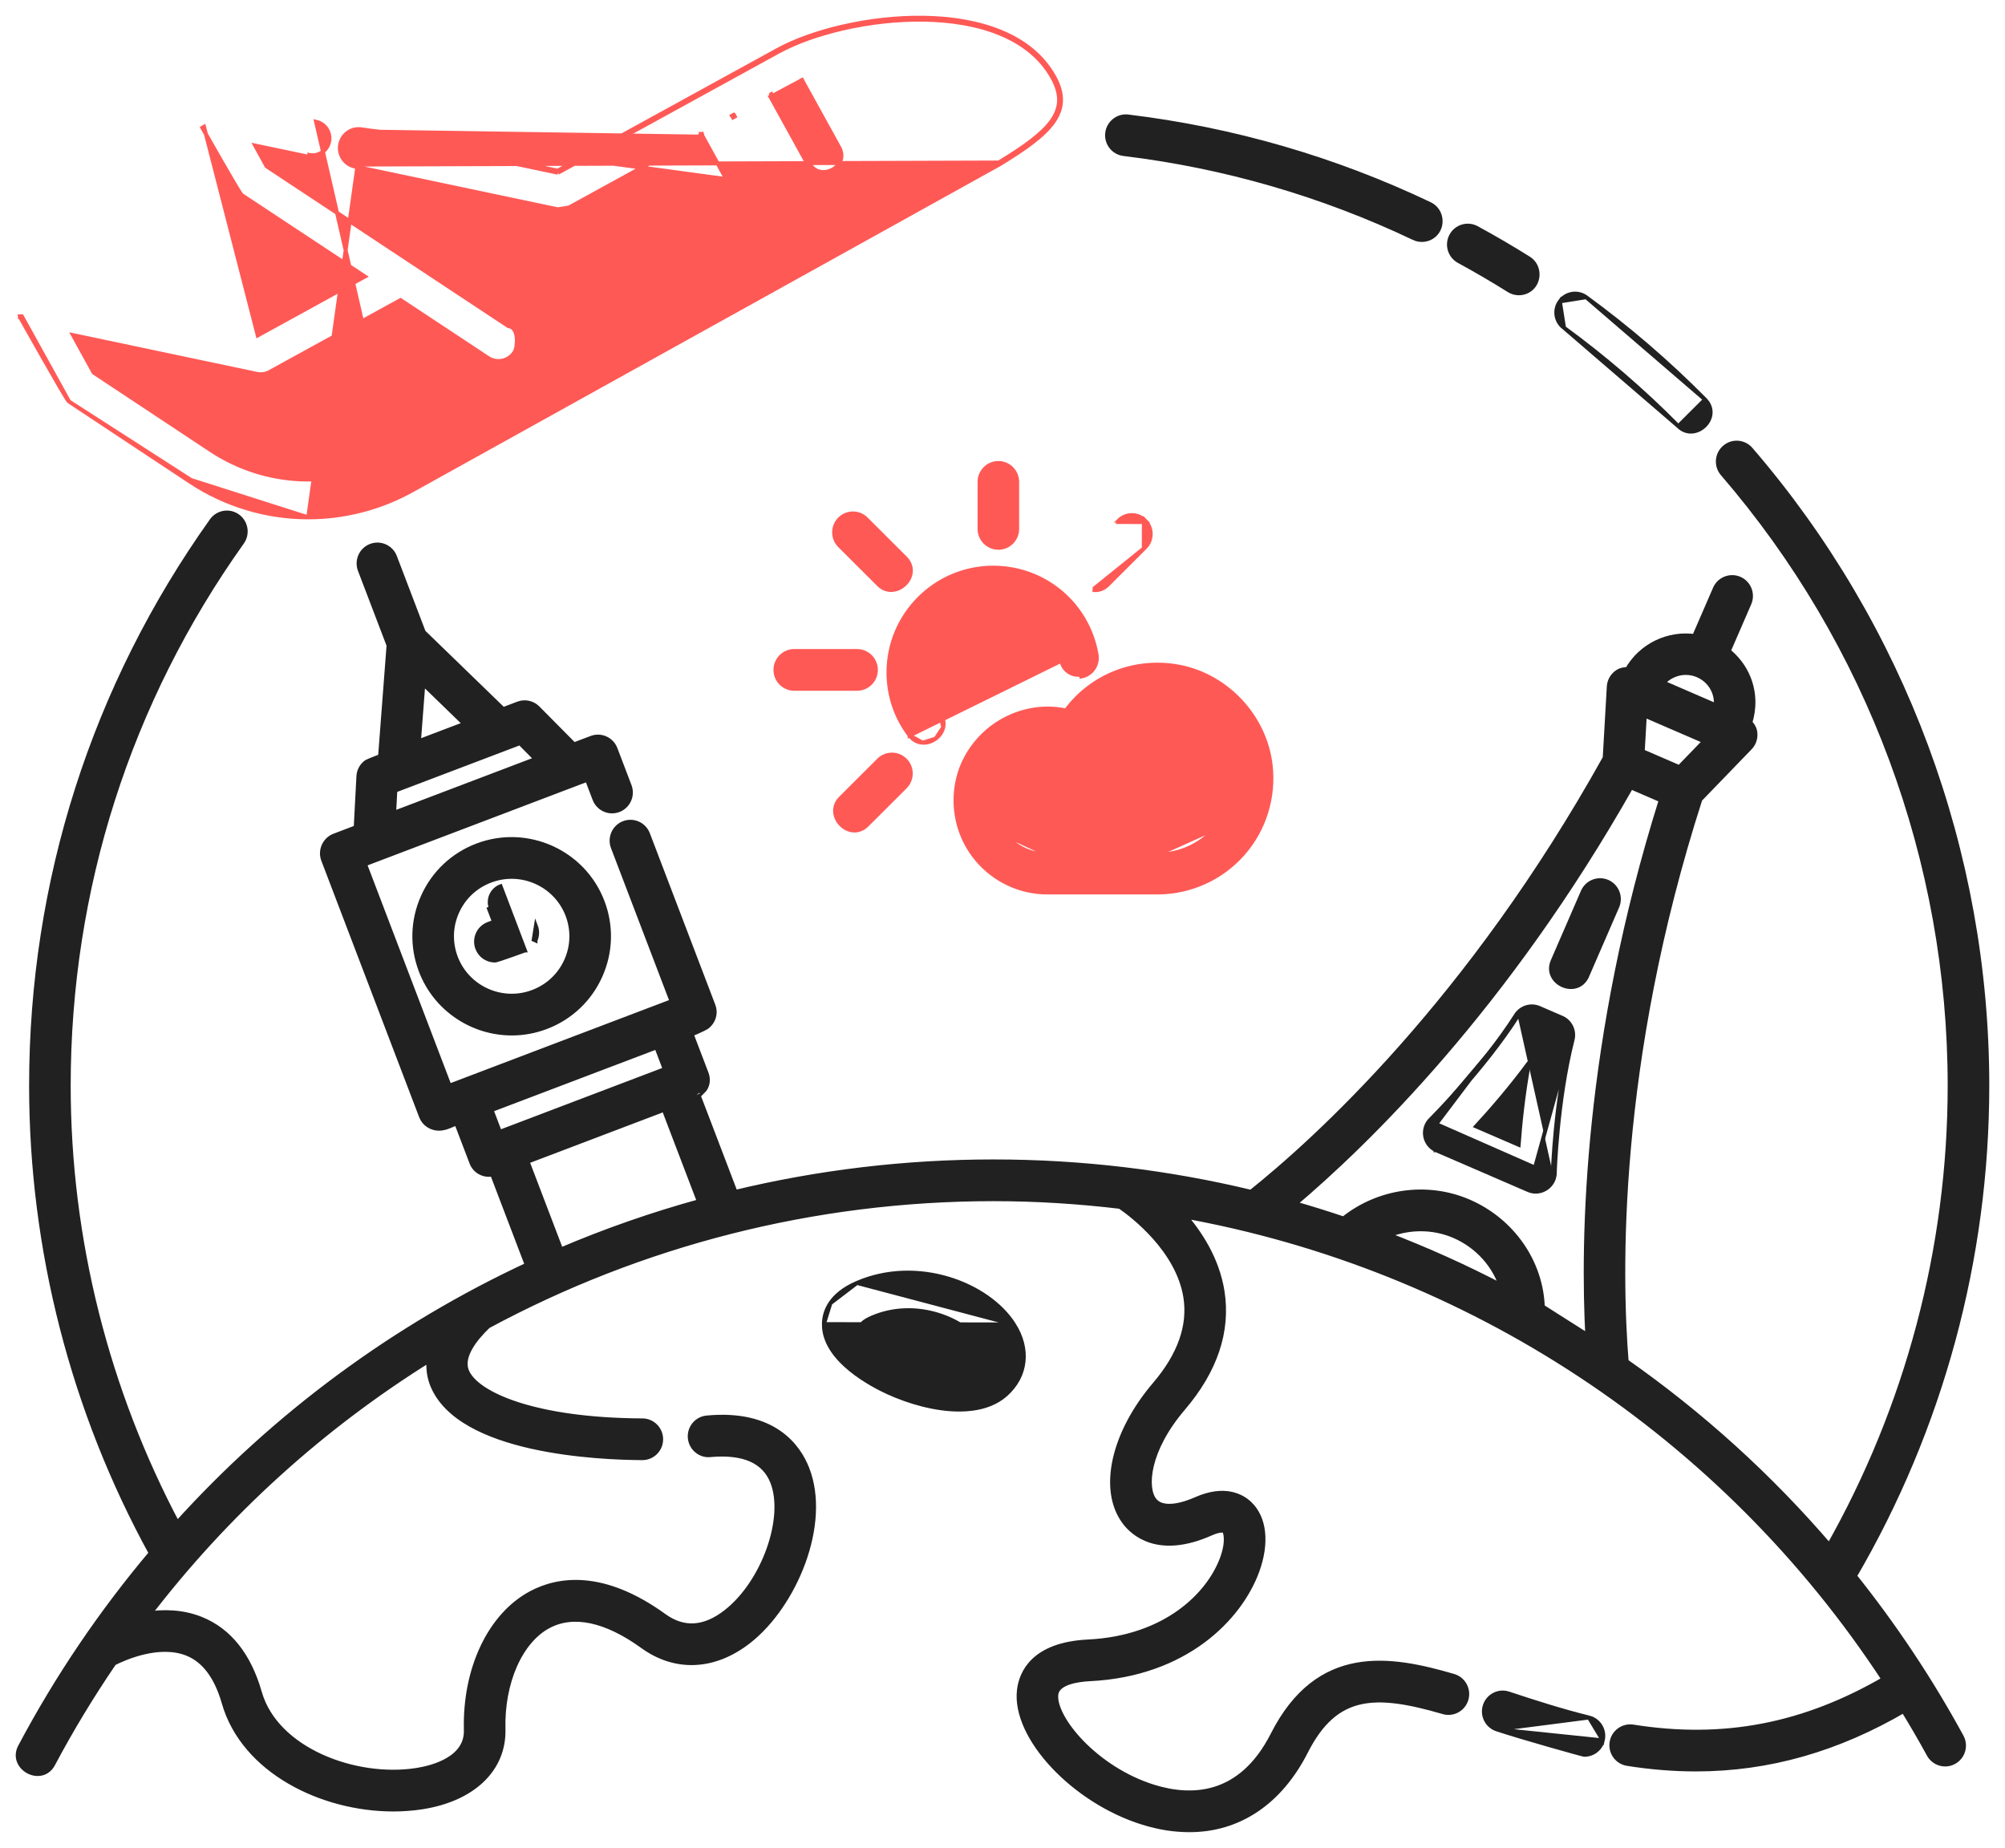
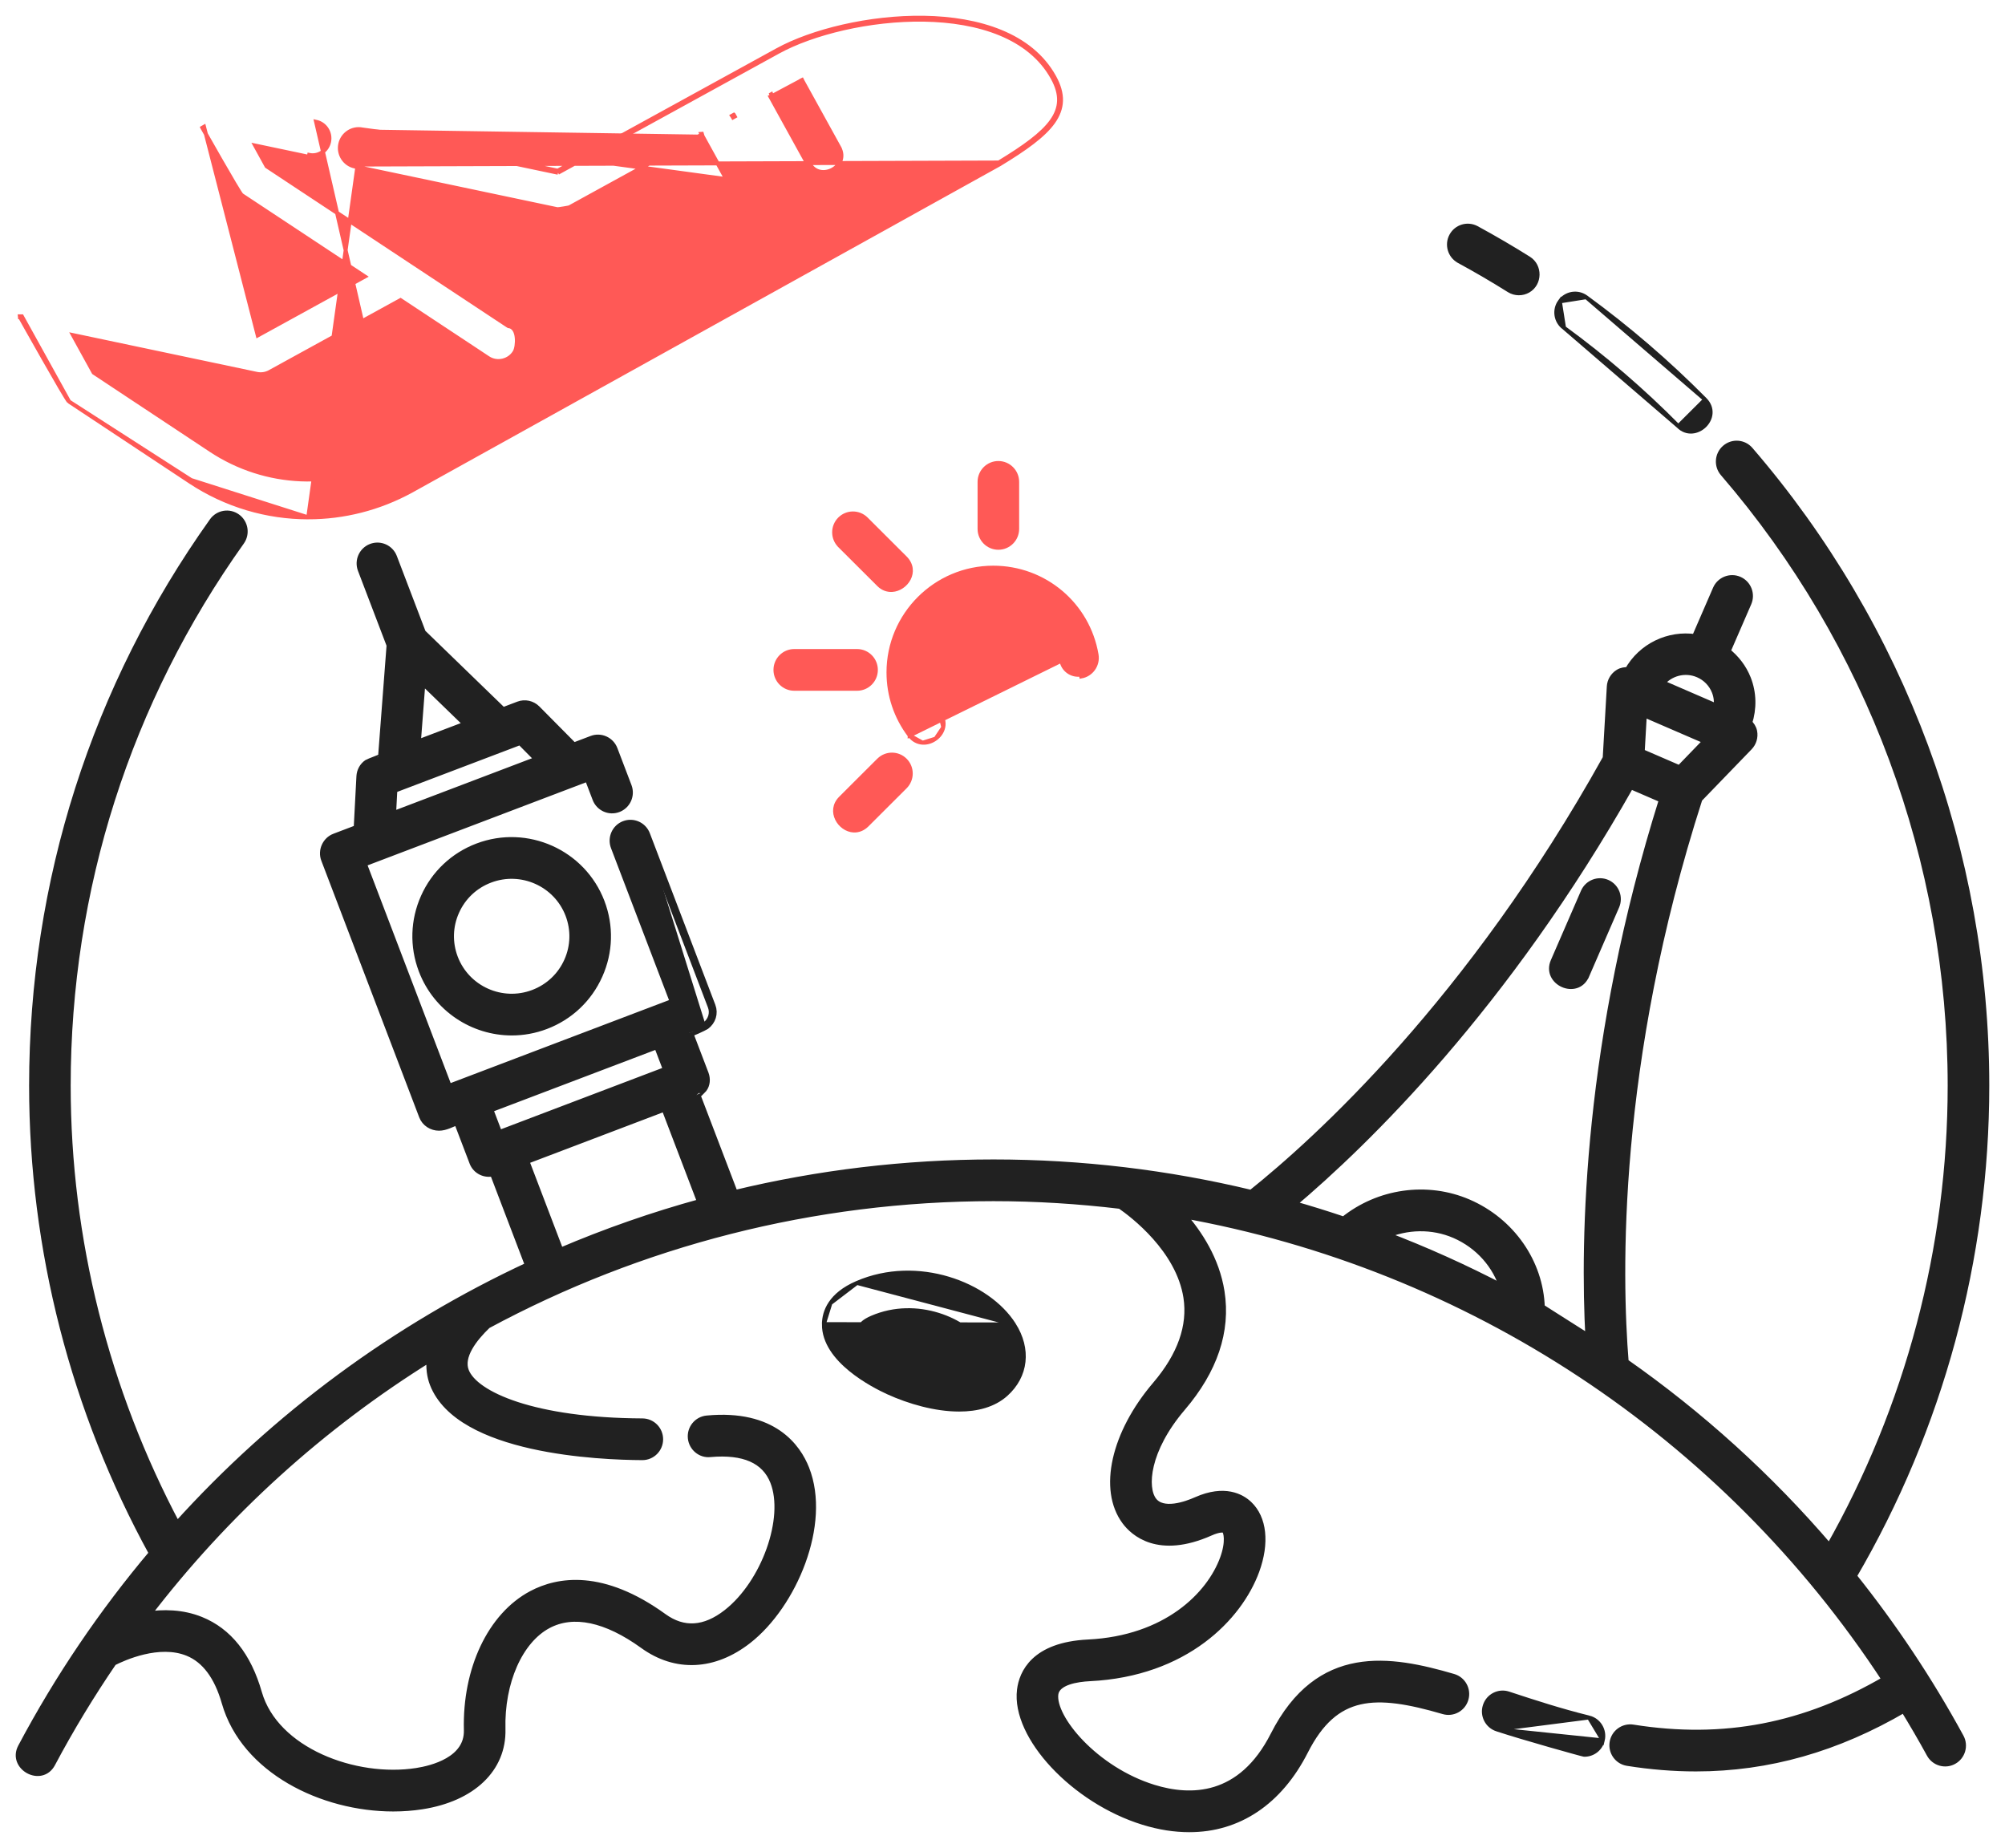
<svg xmlns="http://www.w3.org/2000/svg" width="102" height="94" viewBox="0 0 102 94" fill="none">
  <path d="M85.381 21.678L85.381 21.678C83.583 19.861 81.626 18.178 79.567 16.674L85.381 21.678ZM85.381 21.678C85.59 21.889 85.839 21.97 86.08 21.953C86.318 21.936 86.543 21.825 86.713 21.662C86.882 21.498 87.002 21.279 87.022 21.04C87.042 20.797 86.96 20.544 86.741 20.323L86.741 20.323M85.381 21.678L86.741 20.323M86.741 20.323C84.87 18.434 82.836 16.683 80.693 15.119L80.693 15.119M86.741 20.323L80.693 15.119M80.693 15.119C80.264 14.806 79.666 14.902 79.356 15.332M80.693 15.119L79.356 15.332M79.356 15.332C79.044 15.761 79.139 16.362 79.567 16.674L79.356 15.332Z" fill="#212121" stroke="#212121" stroke-width="0.2" />
  <path d="M74.215 13.284L74.215 13.285C75.074 13.752 75.932 14.253 76.764 14.775L76.764 14.775C77.061 14.961 77.447 14.968 77.751 14.791C78.367 14.433 78.38 13.522 77.778 13.144L77.778 13.144C76.913 12.601 76.02 12.08 75.127 11.594L75.127 11.594L75.127 11.594C74.659 11.341 74.079 11.516 73.829 11.981C73.576 12.448 73.75 13.031 74.215 13.284Z" fill="#212121" stroke="#212121" stroke-width="0.2" />
-   <path d="M56.326 6.766C56.263 7.292 56.637 7.771 57.163 7.835L57.163 7.835C62.296 8.456 67.263 9.897 71.926 12.116L71.926 12.117C72.271 12.28 72.69 12.221 72.975 11.964C73.479 11.512 73.357 10.67 72.747 10.38C67.897 8.07 62.73 6.572 57.392 5.926C56.873 5.859 56.389 6.239 56.326 6.766ZM56.326 6.766C56.326 6.766 56.326 6.766 56.326 6.766L56.426 6.777L56.326 6.766C56.326 6.766 56.326 6.766 56.326 6.766Z" fill="#212121" stroke="#212121" stroke-width="0.2" />
  <path d="M3.515 20.429L3.515 20.429C3.502 20.421 3.493 20.411 3.489 20.406C3.484 20.401 3.479 20.394 3.474 20.388C3.464 20.375 3.453 20.359 3.441 20.341C3.416 20.305 3.384 20.255 3.347 20.193C3.271 20.071 3.169 19.901 3.051 19.699C2.815 19.296 2.511 18.766 2.211 18.238C1.911 17.711 1.614 17.186 1.393 16.793C1.282 16.596 1.19 16.433 1.126 16.318L1.051 16.185L1.032 16.15L1.027 16.141L1.025 16.139L1.025 16.138L1.025 16.138L1.024 16.138C1.024 16.137 1.015 16.114 1.012 16.09H1.112L3.515 20.429ZM3.515 20.429L9.663 24.5L9.718 24.416M3.515 20.429L9.718 24.416M9.718 24.416L9.663 24.5C11.486 25.708 13.579 26.317 15.68 26.317L9.718 24.416ZM18.423 6.686C17.96 6.587 17.505 6.887 17.407 7.352C17.31 7.817 17.607 8.274 18.07 8.372L50.813 8.266C53.404 6.691 54.475 5.645 53.55 3.966C51.227 -0.25 43.077 0.721 39.59 2.635L28.388 8.787M18.423 6.686L28.388 8.787M18.423 6.686L18.443 6.588L18.443 6.588M18.423 6.686L18.444 6.588M28.388 8.787L28.408 8.689L28.372 8.682M28.388 8.787L28.34 8.7L28.372 8.682M28.372 8.682L18.444 6.588M28.372 8.682L39.542 2.548C41.303 1.581 44.23 0.857 47.008 0.902C49.782 0.947 52.449 1.761 53.637 3.918C53.874 4.348 53.988 4.746 53.977 5.128C53.965 5.51 53.828 5.866 53.581 6.213C53.092 6.9 52.158 7.565 50.864 8.351L50.861 8.353L50.861 8.353L20.936 24.964L20.936 24.964C19.289 25.868 17.482 26.317 15.68 26.317L18.444 6.588M18.444 6.588L18.443 6.588M18.443 6.588C17.926 6.478 17.418 6.813 17.309 7.331L17.309 7.331C17.201 7.85 17.532 8.36 18.049 8.47L18.049 8.47L28.325 10.636L28.325 10.636C28.348 10.641 28.376 10.64 28.394 10.639C28.416 10.637 28.443 10.634 28.472 10.631C28.531 10.623 28.602 10.613 28.671 10.601C28.741 10.59 28.809 10.578 28.861 10.568C28.887 10.563 28.91 10.559 28.926 10.555C28.935 10.554 28.942 10.552 28.949 10.55C28.952 10.55 28.955 10.549 28.959 10.547L28.959 10.547C28.961 10.547 28.971 10.544 28.981 10.538L28.981 10.538L35.699 6.849M18.443 6.588L39.191 9.417L39.278 9.368C39.428 9.638 39.438 9.904 39.354 10.132C39.27 10.357 39.097 10.537 38.891 10.65C38.684 10.763 38.438 10.81 38.204 10.761C37.967 10.712 37.749 10.564 37.603 10.3L37.602 10.298L37.585 10.267L37.519 10.148L37.3 9.751L36.639 8.552L35.977 7.353L35.76 6.958L35.699 6.849M35.699 6.849L35.787 6.801L35.677 6.809L35.677 6.809L35.677 6.809L35.678 6.811L35.683 6.819L35.699 6.848L35.699 6.849ZM37.265 5.926L37.353 5.878L37.38 5.926L37.292 5.975L37.265 5.926ZM37.265 5.926L37.352 5.877L37.353 5.878C37.344 5.861 37.332 5.849 37.326 5.842L37.236 5.891C37.24 5.897 37.245 5.902 37.25 5.908C37.255 5.913 37.261 5.919 37.265 5.926ZM39.158 4.836C39.16 4.845 39.164 4.866 39.176 4.887M39.158 4.836L39.176 4.887M39.158 4.836L39.247 4.787C39.251 4.795 39.253 4.803 39.255 4.811L39.158 4.836ZM39.176 4.887L39.264 4.839L39.176 4.887ZM41.189 8.33L41.102 8.379L41.102 8.378L40.138 6.631L39.476 5.432L39.259 5.037L39.198 4.928L40.89 4.025C40.859 4.04 40.829 4.054 40.799 4.069L42.69 7.495M41.189 8.33C41.707 9.268 43.237 8.486 42.69 7.495M41.189 8.33L39.286 4.88L41.189 8.33ZM42.69 7.495L42.777 7.447L42.777 7.447L42.69 7.495ZM20.013 23.279C17.072 24.892 13.512 24.745 10.717 22.895L4.766 18.954L3.714 17.045L13.065 19.017L13.065 19.017C13.288 19.063 13.521 19.029 13.721 18.92L13.721 18.919L20.376 15.264L20.376 15.264L20.519 15.358L21.03 15.696L22.58 16.721L24.13 17.745L24.64 18.083L24.784 18.178L24.821 18.203L24.826 18.206L24.826 18.206L24.831 18.209L24.834 18.211L24.834 18.211L24.834 18.211L24.834 18.211C25.279 18.505 25.902 18.367 26.179 17.909L26.179 17.909C26.225 17.833 26.257 17.715 26.276 17.59C26.295 17.463 26.301 17.316 26.287 17.175C26.274 17.036 26.24 16.895 26.171 16.785C26.105 16.679 26.004 16.6 25.865 16.59L13.563 8.458L12.982 7.403L15.705 7.976C15.705 7.976 15.705 7.976 15.705 7.977L15.705 7.977L15.726 7.879C16.189 7.978 16.644 7.679 16.742 7.213C16.839 6.747 16.542 6.291 16.079 6.193L20.013 23.279ZM10.38 6.448L10.293 6.497L10.293 6.497L10.293 6.497L10.294 6.499L10.298 6.506L10.314 6.534L10.374 6.64C10.425 6.731 10.499 6.861 10.587 7.018C10.765 7.331 11.003 7.749 11.244 8.17C11.486 8.591 11.731 9.014 11.923 9.337C12.019 9.499 12.103 9.636 12.166 9.735C12.197 9.785 12.224 9.826 12.245 9.857C12.256 9.872 12.266 9.885 12.275 9.897C12.281 9.904 12.295 9.921 12.313 9.933L12.313 9.933L18.565 14.066L13.112 17.062L10.38 6.448Z" fill="#FF5956" stroke="#FF5956" stroke-width="0.2" />
  <mask id="path-5-outside-1_15_446" maskUnits="userSpaceOnUse" x="0" y="21.616" width="102" height="72" fill="black">
    <rect fill="white" y="21.616" width="102" height="72" />
    <path d="M94.25 80.175C98.663 72.626 101 64.015 101 55.224C101 43.365 96.737 31.891 88.998 22.914C88.686 22.553 88.145 22.516 87.788 22.827C87.43 23.138 87.391 23.682 87.7 24.041C95.171 32.706 99.284 43.779 99.284 55.224C99.284 63.497 97.127 71.598 93.071 78.75C89.993 75.151 86.489 71.983 82.656 69.3C82.298 64.908 82.071 54.097 86.412 40.618L88.964 37.978C89.161 37.775 89.245 37.488 89.191 37.21C89.156 37.037 89.058 36.896 88.936 36.776C89.171 36.043 89.163 35.26 88.877 34.533C88.656 33.973 88.289 33.504 87.829 33.141L88.906 30.66C89.095 30.224 88.897 29.716 88.462 29.526C88.029 29.339 87.523 29.535 87.333 29.972L86.254 32.459C84.894 32.256 83.525 32.908 82.839 34.136C82.668 34.128 82.497 34.152 82.349 34.246C82.111 34.393 81.959 34.649 81.943 34.929L81.734 38.575C74.832 50.978 67.014 58.053 63.661 60.732C59.419 59.711 55.02 59.178 50.542 59.178C46.035 59.178 41.614 59.715 37.354 60.743C37.354 60.743 35.433 55.709 35.43 55.703C35.437 55.719 35.743 55.41 35.768 55.378C35.93 55.168 35.947 54.882 35.855 54.634C35.855 54.634 35.059 52.548 35.057 52.541C35.072 52.58 35.836 52.223 35.906 52.17C36.214 51.938 36.343 51.548 36.203 51.181L32.872 42.454C32.702 42.009 32.206 41.789 31.764 41.958C31.322 42.128 31.101 42.627 31.27 43.071L34.292 50.989L22.811 55.351L18.443 43.903L29.924 39.539L30.337 40.621C30.506 41.066 31.004 41.286 31.444 41.117C31.887 40.947 32.108 40.449 31.938 40.005L31.22 38.122C31.051 37.679 30.554 37.456 30.116 37.624L29.181 37.979L27.297 36.077C27.059 35.837 26.701 35.759 26.386 35.879L25.58 36.185L21.47 32.203L20.001 28.353C19.832 27.908 19.334 27.687 18.893 27.857C18.451 28.027 18.23 28.525 18.399 28.969L19.867 32.816C19.867 32.816 19.431 38.521 19.431 38.522C19.429 38.551 18.774 38.781 18.697 38.833C18.48 38.98 18.346 39.228 18.332 39.49L18.192 42.157C18.192 42.157 17.032 42.598 17.031 42.598C16.594 42.764 16.365 43.273 16.534 43.712C16.534 43.712 21.512 56.759 21.515 56.768C21.645 57.106 21.978 57.316 22.334 57.316C22.655 57.317 22.98 57.129 23.275 57.017C23.275 57.017 24.076 59.116 24.077 59.118C24.237 59.536 24.684 59.746 25.104 59.63L26.919 64.387C20.148 67.533 14.046 72.021 8.998 77.619C5.347 70.756 3.396 63.049 3.396 55.224C3.396 45.228 6.454 35.653 12.24 27.534C12.515 27.147 12.426 26.609 12.041 26.332C11.656 26.055 11.12 26.145 10.845 26.531C4.85 34.945 1.681 44.867 1.681 55.224C1.681 63.551 3.799 71.758 7.783 79.012C5.246 82.02 2.999 85.32 1.106 88.886C0.591 89.854 2.095 90.684 2.619 89.696C3.57 87.904 4.617 86.184 5.743 84.534C6.26 84.27 8.091 83.436 9.568 84.039C10.453 84.399 11.095 85.258 11.477 86.595C12.457 90.016 16.404 91.945 20.009 91.945C20.5 91.945 20.986 91.909 21.456 91.836C24.011 91.44 25.565 89.956 25.514 87.962C25.451 85.558 26.397 83.418 27.866 82.638C29.166 81.947 30.85 82.303 32.736 83.666C34.383 84.858 36.319 84.767 38.045 83.417C40.338 81.623 42.078 77.523 40.973 74.722C40.55 73.647 39.336 71.886 35.967 72.204C35.495 72.248 35.148 72.667 35.192 73.141C35.236 73.615 35.661 73.971 36.125 73.919C37.846 73.764 38.94 74.243 39.379 75.356C40.114 77.221 38.931 80.54 36.991 82.058C35.861 82.943 34.768 83.013 33.738 82.268C30.643 80.031 28.401 80.406 27.066 81.114C25.001 82.21 23.719 84.915 23.799 88.007C23.839 89.555 21.992 90.01 21.196 90.133C18.064 90.62 13.977 89.09 13.126 86.119C12.59 84.243 11.606 83.005 10.203 82.438C9.274 82.062 8.301 82.051 7.437 82.186C11.461 76.915 16.377 72.483 21.91 69.048C21.851 69.568 21.921 70.024 22.062 70.385C23.382 73.77 30.518 74.064 32.678 74.073C33.15 74.073 33.533 73.69 33.535 73.216C33.537 72.74 33.155 72.353 32.681 72.351C27.168 72.327 24.139 70.99 23.659 69.757C23.356 68.981 24.085 68.052 24.781 67.387C32.548 63.203 41.361 60.9 50.544 60.9C52.721 60.9 54.878 61.038 57.007 61.292C57.655 61.739 60.021 63.524 60.403 65.986C60.63 67.458 60.097 68.966 58.817 70.466C56.717 72.926 56.08 75.763 57.266 77.366C57.679 77.924 58.923 79.094 61.565 77.92C62.013 77.72 62.273 77.737 62.337 77.798C62.447 77.902 62.579 78.422 62.259 79.296C61.578 81.157 59.361 83.401 55.355 83.598C52.622 83.732 52.041 85.136 51.938 85.962C51.645 88.309 54.676 91.549 58.175 92.629C58.981 92.878 59.759 93 60.5 93C62.978 93 65.047 91.634 66.357 89.055C67.901 86.02 69.953 85.979 73.445 86.998C73.903 87.132 74.376 86.868 74.508 86.412C74.641 85.955 74.379 85.477 73.924 85.344C70.718 84.408 67.108 83.787 64.829 88.272C63.157 91.565 60.565 91.565 58.679 90.983C55.682 90.058 53.486 87.413 53.64 86.176C53.725 85.502 54.803 85.35 55.439 85.318C60.283 85.081 63.008 82.246 63.87 79.891C64.382 78.488 64.249 77.237 63.51 76.542C63.142 76.195 62.306 75.709 60.871 76.345C60.369 76.569 59.144 77.015 58.643 76.338C58.146 75.666 58.276 73.749 60.12 71.587C61.745 69.684 62.409 67.706 62.096 65.709C61.841 64.091 60.978 62.752 60.087 61.747C74.727 64.354 87.735 72.882 95.95 85.448C91.82 87.856 87.703 88.662 83.066 87.924C82.597 87.852 82.159 88.171 82.084 88.641C82.01 89.111 82.329 89.552 82.797 89.626C83.978 89.814 85.138 89.908 86.278 89.908C89.969 89.908 93.464 88.902 96.87 86.908C97.33 87.662 97.779 88.425 98.204 89.206C98.431 89.624 98.953 89.778 99.368 89.549C99.784 89.321 99.936 88.797 99.709 88.38C98.116 85.457 96.284 82.719 94.25 80.175ZM21.452 34.58L23.804 36.86L21.202 37.848L21.452 34.58ZM20.015 40.141L26.472 37.688L27.423 38.648L19.944 41.49L20.015 40.141ZM33.452 53.15L33.945 54.443L25.371 57.701L24.878 56.407L33.452 53.15ZM26.712 59.033L33.831 56.328L35.682 61.175C33.22 61.85 30.817 62.689 28.487 63.685L26.712 59.033ZM85.45 39.139L83.468 38.282L83.584 36.256L86.866 37.675L85.45 39.139ZM86.41 34.266C86.812 34.44 87.122 34.76 87.282 35.167C87.39 35.441 87.415 35.732 87.368 36.017L84.468 34.762C84.917 34.19 85.71 33.964 86.41 34.266ZM82.938 39.928L84.607 40.65C80.739 52.952 80.581 63.028 80.857 68.087C80.048 67.567 78.388 66.531 78.388 66.511C78.32 64.231 76.869 62.148 74.69 61.204C72.598 60.3 70.138 60.655 68.365 62.091C67.488 61.797 66.604 61.52 65.711 61.269C69.479 58.094 76.564 51.204 82.938 39.928ZM76.502 65.559C74.536 64.53 72.508 63.616 70.426 62.826C71.552 62.324 72.86 62.289 74.012 62.786C75.246 63.321 76.147 64.355 76.502 65.559Z" />
  </mask>
-   <path d="M94.25 80.175C98.663 72.626 101 64.015 101 55.224C101 43.365 96.737 31.891 88.998 22.914C88.686 22.553 88.145 22.516 87.788 22.827C87.43 23.138 87.391 23.682 87.7 24.041C95.171 32.706 99.284 43.779 99.284 55.224C99.284 63.497 97.127 71.598 93.071 78.75C89.993 75.151 86.489 71.983 82.656 69.3C82.298 64.908 82.071 54.097 86.412 40.618L88.964 37.978C89.161 37.775 89.245 37.488 89.191 37.21C89.156 37.037 89.058 36.896 88.936 36.776C89.171 36.043 89.163 35.26 88.877 34.533C88.656 33.973 88.289 33.504 87.829 33.141L88.906 30.66C89.095 30.224 88.897 29.716 88.462 29.526C88.029 29.339 87.523 29.535 87.333 29.972L86.254 32.459C84.894 32.256 83.525 32.908 82.839 34.136C82.668 34.128 82.497 34.152 82.349 34.246C82.111 34.393 81.959 34.649 81.943 34.929L81.734 38.575C74.832 50.978 67.014 58.053 63.661 60.732C59.419 59.711 55.02 59.178 50.542 59.178C46.035 59.178 41.614 59.715 37.354 60.743C37.354 60.743 35.433 55.709 35.43 55.703C35.437 55.719 35.743 55.41 35.768 55.378C35.93 55.168 35.947 54.882 35.855 54.634C35.855 54.634 35.059 52.548 35.057 52.541C35.072 52.58 35.836 52.223 35.906 52.17C36.214 51.938 36.343 51.548 36.203 51.181L32.872 42.454C32.702 42.009 32.206 41.789 31.764 41.958C31.322 42.128 31.101 42.627 31.27 43.071L34.292 50.989L22.811 55.351L18.443 43.903L29.924 39.539L30.337 40.621C30.506 41.066 31.004 41.286 31.444 41.117C31.887 40.947 32.108 40.449 31.938 40.005L31.22 38.122C31.051 37.679 30.554 37.456 30.116 37.624L29.181 37.979L27.297 36.077C27.059 35.837 26.701 35.759 26.386 35.879L25.58 36.185L21.47 32.203L20.001 28.353C19.832 27.908 19.334 27.687 18.893 27.857C18.451 28.027 18.23 28.525 18.399 28.969L19.867 32.816C19.867 32.816 19.431 38.521 19.431 38.522C19.429 38.551 18.774 38.781 18.697 38.833C18.48 38.98 18.346 39.228 18.332 39.49L18.192 42.157C18.192 42.157 17.032 42.598 17.031 42.598C16.594 42.764 16.365 43.273 16.534 43.712C16.534 43.712 21.512 56.759 21.515 56.768C21.645 57.106 21.978 57.316 22.334 57.316C22.655 57.317 22.98 57.129 23.275 57.017C23.275 57.017 24.076 59.116 24.077 59.118C24.237 59.536 24.684 59.746 25.104 59.63L26.919 64.387C20.148 67.533 14.046 72.021 8.998 77.619C5.347 70.756 3.396 63.049 3.396 55.224C3.396 45.228 6.454 35.653 12.24 27.534C12.515 27.147 12.426 26.609 12.041 26.332C11.656 26.055 11.12 26.145 10.845 26.531C4.85 34.945 1.681 44.867 1.681 55.224C1.681 63.551 3.799 71.758 7.783 79.012C5.246 82.02 2.999 85.32 1.106 88.886C0.591 89.854 2.095 90.684 2.619 89.696C3.57 87.904 4.617 86.184 5.743 84.534C6.26 84.27 8.091 83.436 9.568 84.039C10.453 84.399 11.095 85.258 11.477 86.595C12.457 90.016 16.404 91.945 20.009 91.945C20.5 91.945 20.986 91.909 21.456 91.836C24.011 91.44 25.565 89.956 25.514 87.962C25.451 85.558 26.397 83.418 27.866 82.638C29.166 81.947 30.85 82.303 32.736 83.666C34.383 84.858 36.319 84.767 38.045 83.417C40.338 81.623 42.078 77.523 40.973 74.722C40.55 73.647 39.336 71.886 35.967 72.204C35.495 72.248 35.148 72.667 35.192 73.141C35.236 73.615 35.661 73.971 36.125 73.919C37.846 73.764 38.94 74.243 39.379 75.356C40.114 77.221 38.931 80.54 36.991 82.058C35.861 82.943 34.768 83.013 33.738 82.268C30.643 80.031 28.401 80.406 27.066 81.114C25.001 82.21 23.719 84.915 23.799 88.007C23.839 89.555 21.992 90.01 21.196 90.133C18.064 90.62 13.977 89.09 13.126 86.119C12.59 84.243 11.606 83.005 10.203 82.438C9.274 82.062 8.301 82.051 7.437 82.186C11.461 76.915 16.377 72.483 21.91 69.048C21.851 69.568 21.921 70.024 22.062 70.385C23.382 73.77 30.518 74.064 32.678 74.073C33.15 74.073 33.533 73.69 33.535 73.216C33.537 72.74 33.155 72.353 32.681 72.351C27.168 72.327 24.139 70.99 23.659 69.757C23.356 68.981 24.085 68.052 24.781 67.387C32.548 63.203 41.361 60.9 50.544 60.9C52.721 60.9 54.878 61.038 57.007 61.292C57.655 61.739 60.021 63.524 60.403 65.986C60.63 67.458 60.097 68.966 58.817 70.466C56.717 72.926 56.08 75.763 57.266 77.366C57.679 77.924 58.923 79.094 61.565 77.92C62.013 77.72 62.273 77.737 62.337 77.798C62.447 77.902 62.579 78.422 62.259 79.296C61.578 81.157 59.361 83.401 55.355 83.598C52.622 83.732 52.041 85.136 51.938 85.962C51.645 88.309 54.676 91.549 58.175 92.629C58.981 92.878 59.759 93 60.5 93C62.978 93 65.047 91.634 66.357 89.055C67.901 86.02 69.953 85.979 73.445 86.998C73.903 87.132 74.376 86.868 74.508 86.412C74.641 85.955 74.379 85.477 73.924 85.344C70.718 84.408 67.108 83.787 64.829 88.272C63.157 91.565 60.565 91.565 58.679 90.983C55.682 90.058 53.486 87.413 53.64 86.176C53.725 85.502 54.803 85.35 55.439 85.318C60.283 85.081 63.008 82.246 63.87 79.891C64.382 78.488 64.249 77.237 63.51 76.542C63.142 76.195 62.306 75.709 60.871 76.345C60.369 76.569 59.144 77.015 58.643 76.338C58.146 75.666 58.276 73.749 60.12 71.587C61.745 69.684 62.409 67.706 62.096 65.709C61.841 64.091 60.978 62.752 60.087 61.747C74.727 64.354 87.735 72.882 95.95 85.448C91.82 87.856 87.703 88.662 83.066 87.924C82.597 87.852 82.159 88.171 82.084 88.641C82.01 89.111 82.329 89.552 82.797 89.626C83.978 89.814 85.138 89.908 86.278 89.908C89.969 89.908 93.464 88.902 96.87 86.908C97.33 87.662 97.779 88.425 98.204 89.206C98.431 89.624 98.953 89.778 99.368 89.549C99.784 89.321 99.936 88.797 99.709 88.38C98.116 85.457 96.284 82.719 94.25 80.175ZM21.452 34.58L23.804 36.86L21.202 37.848L21.452 34.58ZM20.015 40.141L26.472 37.688L27.423 38.648L19.944 41.49L20.015 40.141ZM33.452 53.15L33.945 54.443L25.371 57.701L24.878 56.407L33.452 53.15ZM26.712 59.033L33.831 56.328L35.682 61.175C33.22 61.85 30.817 62.689 28.487 63.685L26.712 59.033ZM85.45 39.139L83.468 38.282L83.584 36.256L86.866 37.675L85.45 39.139ZM86.41 34.266C86.812 34.44 87.122 34.76 87.282 35.167C87.39 35.441 87.415 35.732 87.368 36.017L84.468 34.762C84.917 34.19 85.71 33.964 86.41 34.266ZM82.938 39.928L84.607 40.65C80.739 52.952 80.581 63.028 80.857 68.087C80.048 67.567 78.388 66.531 78.388 66.511C78.32 64.231 76.869 62.148 74.69 61.204C72.598 60.3 70.138 60.655 68.365 62.091C67.488 61.797 66.604 61.52 65.711 61.269C69.479 58.094 76.564 51.204 82.938 39.928ZM76.502 65.559C74.536 64.53 72.508 63.616 70.426 62.826C71.552 62.324 72.86 62.289 74.012 62.786C75.246 63.321 76.147 64.355 76.502 65.559Z" fill="#212121" />
+   <path d="M94.25 80.175C98.663 72.626 101 64.015 101 55.224C101 43.365 96.737 31.891 88.998 22.914C88.686 22.553 88.145 22.516 87.788 22.827C87.43 23.138 87.391 23.682 87.7 24.041C95.171 32.706 99.284 43.779 99.284 55.224C99.284 63.497 97.127 71.598 93.071 78.75C89.993 75.151 86.489 71.983 82.656 69.3C82.298 64.908 82.071 54.097 86.412 40.618L88.964 37.978C89.161 37.775 89.245 37.488 89.191 37.21C89.156 37.037 89.058 36.896 88.936 36.776C89.171 36.043 89.163 35.26 88.877 34.533C88.656 33.973 88.289 33.504 87.829 33.141L88.906 30.66C89.095 30.224 88.897 29.716 88.462 29.526C88.029 29.339 87.523 29.535 87.333 29.972L86.254 32.459C84.894 32.256 83.525 32.908 82.839 34.136C82.668 34.128 82.497 34.152 82.349 34.246C82.111 34.393 81.959 34.649 81.943 34.929L81.734 38.575C74.832 50.978 67.014 58.053 63.661 60.732C59.419 59.711 55.02 59.178 50.542 59.178C46.035 59.178 41.614 59.715 37.354 60.743C37.354 60.743 35.433 55.709 35.43 55.703C35.437 55.719 35.743 55.41 35.768 55.378C35.93 55.168 35.947 54.882 35.855 54.634C35.855 54.634 35.059 52.548 35.057 52.541C35.072 52.58 35.836 52.223 35.906 52.17L32.872 42.454C32.702 42.009 32.206 41.789 31.764 41.958C31.322 42.128 31.101 42.627 31.27 43.071L34.292 50.989L22.811 55.351L18.443 43.903L29.924 39.539L30.337 40.621C30.506 41.066 31.004 41.286 31.444 41.117C31.887 40.947 32.108 40.449 31.938 40.005L31.22 38.122C31.051 37.679 30.554 37.456 30.116 37.624L29.181 37.979L27.297 36.077C27.059 35.837 26.701 35.759 26.386 35.879L25.58 36.185L21.47 32.203L20.001 28.353C19.832 27.908 19.334 27.687 18.893 27.857C18.451 28.027 18.23 28.525 18.399 28.969L19.867 32.816C19.867 32.816 19.431 38.521 19.431 38.522C19.429 38.551 18.774 38.781 18.697 38.833C18.48 38.98 18.346 39.228 18.332 39.49L18.192 42.157C18.192 42.157 17.032 42.598 17.031 42.598C16.594 42.764 16.365 43.273 16.534 43.712C16.534 43.712 21.512 56.759 21.515 56.768C21.645 57.106 21.978 57.316 22.334 57.316C22.655 57.317 22.98 57.129 23.275 57.017C23.275 57.017 24.076 59.116 24.077 59.118C24.237 59.536 24.684 59.746 25.104 59.63L26.919 64.387C20.148 67.533 14.046 72.021 8.998 77.619C5.347 70.756 3.396 63.049 3.396 55.224C3.396 45.228 6.454 35.653 12.24 27.534C12.515 27.147 12.426 26.609 12.041 26.332C11.656 26.055 11.12 26.145 10.845 26.531C4.85 34.945 1.681 44.867 1.681 55.224C1.681 63.551 3.799 71.758 7.783 79.012C5.246 82.02 2.999 85.32 1.106 88.886C0.591 89.854 2.095 90.684 2.619 89.696C3.57 87.904 4.617 86.184 5.743 84.534C6.26 84.27 8.091 83.436 9.568 84.039C10.453 84.399 11.095 85.258 11.477 86.595C12.457 90.016 16.404 91.945 20.009 91.945C20.5 91.945 20.986 91.909 21.456 91.836C24.011 91.44 25.565 89.956 25.514 87.962C25.451 85.558 26.397 83.418 27.866 82.638C29.166 81.947 30.85 82.303 32.736 83.666C34.383 84.858 36.319 84.767 38.045 83.417C40.338 81.623 42.078 77.523 40.973 74.722C40.55 73.647 39.336 71.886 35.967 72.204C35.495 72.248 35.148 72.667 35.192 73.141C35.236 73.615 35.661 73.971 36.125 73.919C37.846 73.764 38.94 74.243 39.379 75.356C40.114 77.221 38.931 80.54 36.991 82.058C35.861 82.943 34.768 83.013 33.738 82.268C30.643 80.031 28.401 80.406 27.066 81.114C25.001 82.21 23.719 84.915 23.799 88.007C23.839 89.555 21.992 90.01 21.196 90.133C18.064 90.62 13.977 89.09 13.126 86.119C12.59 84.243 11.606 83.005 10.203 82.438C9.274 82.062 8.301 82.051 7.437 82.186C11.461 76.915 16.377 72.483 21.91 69.048C21.851 69.568 21.921 70.024 22.062 70.385C23.382 73.77 30.518 74.064 32.678 74.073C33.15 74.073 33.533 73.69 33.535 73.216C33.537 72.74 33.155 72.353 32.681 72.351C27.168 72.327 24.139 70.99 23.659 69.757C23.356 68.981 24.085 68.052 24.781 67.387C32.548 63.203 41.361 60.9 50.544 60.9C52.721 60.9 54.878 61.038 57.007 61.292C57.655 61.739 60.021 63.524 60.403 65.986C60.63 67.458 60.097 68.966 58.817 70.466C56.717 72.926 56.08 75.763 57.266 77.366C57.679 77.924 58.923 79.094 61.565 77.92C62.013 77.72 62.273 77.737 62.337 77.798C62.447 77.902 62.579 78.422 62.259 79.296C61.578 81.157 59.361 83.401 55.355 83.598C52.622 83.732 52.041 85.136 51.938 85.962C51.645 88.309 54.676 91.549 58.175 92.629C58.981 92.878 59.759 93 60.5 93C62.978 93 65.047 91.634 66.357 89.055C67.901 86.02 69.953 85.979 73.445 86.998C73.903 87.132 74.376 86.868 74.508 86.412C74.641 85.955 74.379 85.477 73.924 85.344C70.718 84.408 67.108 83.787 64.829 88.272C63.157 91.565 60.565 91.565 58.679 90.983C55.682 90.058 53.486 87.413 53.64 86.176C53.725 85.502 54.803 85.35 55.439 85.318C60.283 85.081 63.008 82.246 63.87 79.891C64.382 78.488 64.249 77.237 63.51 76.542C63.142 76.195 62.306 75.709 60.871 76.345C60.369 76.569 59.144 77.015 58.643 76.338C58.146 75.666 58.276 73.749 60.12 71.587C61.745 69.684 62.409 67.706 62.096 65.709C61.841 64.091 60.978 62.752 60.087 61.747C74.727 64.354 87.735 72.882 95.95 85.448C91.82 87.856 87.703 88.662 83.066 87.924C82.597 87.852 82.159 88.171 82.084 88.641C82.01 89.111 82.329 89.552 82.797 89.626C83.978 89.814 85.138 89.908 86.278 89.908C89.969 89.908 93.464 88.902 96.87 86.908C97.33 87.662 97.779 88.425 98.204 89.206C98.431 89.624 98.953 89.778 99.368 89.549C99.784 89.321 99.936 88.797 99.709 88.38C98.116 85.457 96.284 82.719 94.25 80.175ZM21.452 34.58L23.804 36.86L21.202 37.848L21.452 34.58ZM20.015 40.141L26.472 37.688L27.423 38.648L19.944 41.49L20.015 40.141ZM33.452 53.15L33.945 54.443L25.371 57.701L24.878 56.407L33.452 53.15ZM26.712 59.033L33.831 56.328L35.682 61.175C33.22 61.85 30.817 62.689 28.487 63.685L26.712 59.033ZM85.45 39.139L83.468 38.282L83.584 36.256L86.866 37.675L85.45 39.139ZM86.41 34.266C86.812 34.44 87.122 34.76 87.282 35.167C87.39 35.441 87.415 35.732 87.368 36.017L84.468 34.762C84.917 34.19 85.71 33.964 86.41 34.266ZM82.938 39.928L84.607 40.65C80.739 52.952 80.581 63.028 80.857 68.087C80.048 67.567 78.388 66.531 78.388 66.511C78.32 64.231 76.869 62.148 74.69 61.204C72.598 60.3 70.138 60.655 68.365 62.091C67.488 61.797 66.604 61.52 65.711 61.269C69.479 58.094 76.564 51.204 82.938 39.928ZM76.502 65.559C74.536 64.53 72.508 63.616 70.426 62.826C71.552 62.324 72.86 62.289 74.012 62.786C75.246 63.321 76.147 64.355 76.502 65.559Z" fill="#212121" />
  <path d="M94.25 80.175C98.663 72.626 101 64.015 101 55.224C101 43.365 96.737 31.891 88.998 22.914C88.686 22.553 88.145 22.516 87.788 22.827C87.43 23.138 87.391 23.682 87.7 24.041C95.171 32.706 99.284 43.779 99.284 55.224C99.284 63.497 97.127 71.598 93.071 78.75C89.993 75.151 86.489 71.983 82.656 69.3C82.298 64.908 82.071 54.097 86.412 40.618L88.964 37.978C89.161 37.775 89.245 37.488 89.191 37.21C89.156 37.037 89.058 36.896 88.936 36.776C89.171 36.043 89.163 35.26 88.877 34.533C88.656 33.973 88.289 33.504 87.829 33.141L88.906 30.66C89.095 30.224 88.897 29.716 88.462 29.526C88.029 29.339 87.523 29.535 87.333 29.972L86.254 32.459C84.894 32.256 83.525 32.908 82.839 34.136C82.668 34.128 82.497 34.152 82.349 34.246C82.111 34.393 81.959 34.649 81.943 34.929L81.734 38.575C74.832 50.978 67.014 58.053 63.661 60.732C59.419 59.711 55.02 59.178 50.542 59.178C46.035 59.178 41.614 59.715 37.354 60.743C37.354 60.743 35.433 55.709 35.43 55.703C35.437 55.719 35.743 55.41 35.768 55.378C35.93 55.168 35.947 54.882 35.855 54.634C35.855 54.634 35.059 52.548 35.057 52.541C35.072 52.58 35.836 52.223 35.906 52.17C36.214 51.938 36.343 51.548 36.203 51.181L32.872 42.454C32.702 42.009 32.206 41.789 31.764 41.958C31.322 42.128 31.101 42.627 31.27 43.071L34.292 50.989L22.811 55.351L18.443 43.903L29.924 39.539L30.337 40.621C30.506 41.066 31.004 41.286 31.444 41.117C31.887 40.947 32.108 40.449 31.938 40.005L31.22 38.122C31.051 37.679 30.554 37.456 30.116 37.624L29.181 37.979L27.297 36.077C27.059 35.837 26.701 35.759 26.386 35.879L25.58 36.185L21.47 32.203L20.001 28.353C19.832 27.908 19.334 27.687 18.893 27.857C18.451 28.027 18.23 28.525 18.399 28.969L19.867 32.816C19.867 32.816 19.431 38.521 19.431 38.522C19.429 38.551 18.774 38.781 18.697 38.833C18.48 38.98 18.346 39.228 18.332 39.49L18.192 42.157C18.192 42.157 17.032 42.598 17.031 42.598C16.594 42.764 16.365 43.273 16.534 43.712C16.534 43.712 21.512 56.759 21.515 56.768C21.645 57.106 21.978 57.316 22.334 57.316C22.655 57.317 22.98 57.129 23.275 57.017C23.275 57.017 24.076 59.116 24.077 59.118C24.237 59.536 24.684 59.746 25.104 59.63L26.919 64.387C20.148 67.533 14.046 72.021 8.998 77.619C5.347 70.756 3.396 63.049 3.396 55.224C3.396 45.228 6.454 35.653 12.24 27.534C12.515 27.147 12.426 26.609 12.041 26.332C11.656 26.055 11.12 26.145 10.845 26.531C4.85 34.945 1.681 44.867 1.681 55.224C1.681 63.551 3.799 71.758 7.783 79.012C5.246 82.02 2.999 85.32 1.106 88.886C0.591 89.854 2.095 90.684 2.619 89.696C3.57 87.904 4.617 86.184 5.743 84.534C6.26 84.27 8.091 83.436 9.568 84.039C10.453 84.399 11.095 85.258 11.477 86.595C12.457 90.016 16.404 91.945 20.009 91.945C20.5 91.945 20.986 91.909 21.456 91.836C24.011 91.44 25.565 89.956 25.514 87.962C25.451 85.558 26.397 83.418 27.866 82.638C29.166 81.947 30.85 82.303 32.736 83.666C34.383 84.858 36.319 84.767 38.045 83.417C40.338 81.623 42.078 77.523 40.973 74.722C40.55 73.647 39.336 71.886 35.967 72.204C35.495 72.248 35.148 72.667 35.192 73.141C35.236 73.615 35.661 73.971 36.125 73.919C37.846 73.764 38.94 74.243 39.379 75.356C40.114 77.221 38.931 80.54 36.991 82.058C35.861 82.943 34.768 83.013 33.738 82.268C30.643 80.031 28.401 80.406 27.066 81.114C25.001 82.21 23.719 84.915 23.799 88.007C23.839 89.555 21.992 90.01 21.196 90.133C18.064 90.62 13.977 89.09 13.126 86.119C12.59 84.243 11.606 83.005 10.203 82.438C9.274 82.062 8.301 82.051 7.437 82.186C11.461 76.915 16.377 72.483 21.91 69.048C21.851 69.568 21.921 70.024 22.062 70.385C23.382 73.77 30.518 74.064 32.678 74.073C33.15 74.073 33.533 73.69 33.535 73.216C33.537 72.74 33.155 72.353 32.681 72.351C27.168 72.327 24.139 70.99 23.659 69.757C23.356 68.981 24.085 68.052 24.781 67.387C32.548 63.203 41.361 60.9 50.544 60.9C52.721 60.9 54.878 61.038 57.007 61.292C57.655 61.739 60.021 63.524 60.403 65.986C60.63 67.458 60.097 68.966 58.817 70.466C56.717 72.926 56.08 75.763 57.266 77.366C57.679 77.924 58.923 79.094 61.565 77.92C62.013 77.72 62.273 77.737 62.337 77.798C62.447 77.902 62.579 78.422 62.259 79.296C61.578 81.157 59.361 83.401 55.355 83.598C52.622 83.732 52.041 85.136 51.938 85.962C51.645 88.309 54.676 91.549 58.175 92.629C58.981 92.878 59.759 93 60.5 93C62.978 93 65.047 91.634 66.357 89.055C67.901 86.02 69.953 85.979 73.445 86.998C73.903 87.132 74.376 86.868 74.508 86.412C74.641 85.955 74.379 85.477 73.924 85.344C70.718 84.408 67.108 83.787 64.829 88.272C63.157 91.565 60.565 91.565 58.679 90.983C55.682 90.058 53.486 87.413 53.64 86.176C53.725 85.502 54.803 85.35 55.439 85.318C60.283 85.081 63.008 82.246 63.87 79.891C64.382 78.488 64.249 77.237 63.51 76.542C63.142 76.195 62.306 75.709 60.871 76.345C60.369 76.569 59.144 77.015 58.643 76.338C58.146 75.666 58.276 73.749 60.12 71.587C61.745 69.684 62.409 67.706 62.096 65.709C61.841 64.091 60.978 62.752 60.087 61.747C74.727 64.354 87.735 72.882 95.95 85.448C91.82 87.856 87.703 88.662 83.066 87.924C82.597 87.852 82.159 88.171 82.084 88.641C82.01 89.111 82.329 89.552 82.797 89.626C83.978 89.814 85.138 89.908 86.278 89.908C89.969 89.908 93.464 88.902 96.87 86.908C97.33 87.662 97.779 88.425 98.204 89.206C98.431 89.624 98.953 89.778 99.368 89.549C99.784 89.321 99.936 88.797 99.709 88.38C98.116 85.457 96.284 82.719 94.25 80.175ZM21.452 34.58L23.804 36.86L21.202 37.848L21.452 34.58ZM20.015 40.141L26.472 37.688L27.423 38.648L19.944 41.49L20.015 40.141ZM33.452 53.15L33.945 54.443L25.371 57.701L24.878 56.407L33.452 53.15ZM26.712 59.033L33.831 56.328L35.682 61.175C33.22 61.85 30.817 62.689 28.487 63.685L26.712 59.033ZM85.45 39.139L83.468 38.282L83.584 36.256L86.866 37.675L85.45 39.139ZM86.41 34.266C86.812 34.44 87.122 34.76 87.282 35.167C87.39 35.441 87.415 35.732 87.368 36.017L84.468 34.762C84.917 34.19 85.71 33.964 86.41 34.266ZM82.938 39.928L84.607 40.65C80.739 52.952 80.581 63.028 80.857 68.087C80.048 67.567 78.388 66.531 78.388 66.511C78.32 64.231 76.869 62.148 74.69 61.204C72.598 60.3 70.138 60.655 68.365 62.091C67.488 61.797 66.604 61.52 65.711 61.269C69.479 58.094 76.564 51.204 82.938 39.928ZM76.502 65.559C74.536 64.53 72.508 63.616 70.426 62.826C71.552 62.324 72.86 62.289 74.012 62.786C75.246 63.321 76.147 64.355 76.502 65.559Z" stroke="#212121" stroke-width="0.4" mask="url(#path-5-outside-1_15_446)" />
  <path d="M76.148 87.97L76.148 87.97C75.645 87.803 75.372 87.26 75.538 86.757C75.702 86.252 76.244 85.976 76.747 86.144C78.09 86.587 79.409 87.014 80.835 87.366L76.148 87.97ZM76.148 87.97C76.811 88.189 77.903 88.511 78.836 88.778C79.303 88.912 79.731 89.032 80.046 89.118C80.204 89.162 80.334 89.197 80.427 89.221C80.473 89.233 80.511 89.243 80.538 89.249C80.551 89.252 80.563 89.255 80.572 89.257L80.573 89.257C80.579 89.258 80.594 89.261 80.608 89.261C81.038 89.261 81.43 88.968 81.537 88.529L81.537 88.529M76.148 87.97L81.537 88.529M81.537 88.529C81.662 88.014 81.349 87.493 80.835 87.366L81.537 88.529Z" fill="#212121" stroke="#212121" stroke-width="0.2" />
  <path d="M51.579 67.371L51.579 67.371C51.975 67.995 52.138 68.649 52.069 69.268C52.001 69.887 51.7 70.463 51.18 70.93L51.18 70.93C50.556 71.488 49.703 71.702 48.797 71.702C47.579 71.702 46.245 71.317 45.181 70.833L45.181 70.833C44.8 70.659 43.984 70.253 43.265 69.664C42.549 69.078 41.905 68.291 41.914 67.354L51.579 67.371ZM51.579 67.371C50.918 66.331 49.687 65.473 48.244 65.04C46.8 64.606 45.133 64.595 43.596 65.26L43.596 65.26M51.579 67.371L43.596 65.26M43.596 65.26C42.917 65.553 42.496 65.916 42.245 66.29M43.596 65.26L42.245 66.29M42.245 66.29C41.994 66.663 41.917 67.04 41.914 67.354L42.245 66.29ZM49.904 69.495L49.903 69.495C49.773 69.612 49.571 69.697 49.304 69.743C49.039 69.788 48.718 69.793 48.361 69.758C47.647 69.688 46.797 69.457 45.973 69.082L45.973 69.082C45.2 68.73 44.658 68.355 44.311 68.036C44.138 67.877 44.015 67.733 43.936 67.615C43.858 67.498 43.831 67.419 43.829 67.378C43.83 67.375 43.834 67.368 43.842 67.357C43.858 67.335 43.884 67.306 43.926 67.271C44.01 67.201 44.147 67.114 44.353 67.025C45.504 66.528 46.709 66.562 47.729 66.878C48.751 67.195 49.574 67.792 49.964 68.405C50.185 68.754 50.196 68.993 50.148 69.153C50.1 69.318 49.985 69.423 49.904 69.495Z" fill="#212121" stroke="#212121" stroke-width="0.2" />
-   <path d="M72.775 56.944C72.548 57.169 72.447 57.492 72.505 57.806L72.505 57.806C72.564 58.12 72.775 58.385 73.067 58.512L73.067 58.512L73.106 58.42L73.067 58.512L73.067 58.512L73.068 58.512L73.07 58.514L73.08 58.518L73.12 58.535L73.268 58.599L73.8 58.829L75.412 59.526L77.025 60.224L77.556 60.454L77.705 60.518L77.745 60.535L77.755 60.539L77.758 60.541L77.758 60.541L77.759 60.541L77.759 60.541C78.365 60.803 79.077 60.354 79.095 59.684L78.995 59.682M72.775 56.944L72.846 57.015M72.775 56.944C72.775 56.944 72.775 56.944 72.775 56.944L72.846 57.015M72.775 56.944C72.809 56.911 75.382 54.355 77.125 51.635L77.209 51.689M72.846 57.015C72.642 57.216 72.552 57.506 72.604 57.788L77.209 51.689M72.846 57.015C72.872 56.989 75.457 54.423 77.209 51.689M77.209 51.689L77.125 51.635C77.378 51.237 77.882 51.086 78.309 51.272C78.309 51.272 78.309 51.272 78.309 51.272L79.453 51.766L79.453 51.766C79.886 51.953 80.118 52.429 80.002 52.887L80.002 52.887C79.205 56.019 79.096 59.643 79.095 59.685L79.095 59.685L78.995 59.682M78.995 59.682L78.995 59.682C78.996 59.637 79.106 56.005 79.905 52.862L77.798 60.449C78.339 60.683 78.979 60.281 78.995 59.682ZM75.093 57.295C75.812 56.515 76.828 55.354 77.788 54.048C77.49 55.642 77.337 57.175 77.258 58.231L75.093 57.295Z" fill="#212121" stroke="#212121" stroke-width="0.2" />
  <path d="M82.277 46.118L82.277 46.118C82.487 45.632 82.267 45.065 81.781 44.852L81.781 44.852C81.298 44.642 80.731 44.864 80.521 45.35L80.521 45.35L80.52 45.35L80.519 45.352L80.516 45.36L80.504 45.389L80.455 45.501L80.282 45.9L79.756 47.111L79.229 48.324L79.055 48.725C79.021 48.803 78.999 48.853 78.992 48.871L78.989 48.878L78.989 48.878L78.988 48.88C78.867 49.157 78.883 49.421 78.988 49.639C79.092 49.855 79.28 50.022 79.495 50.117C79.709 50.213 79.958 50.24 80.187 50.17C80.418 50.099 80.621 49.93 80.744 49.648L80.652 49.608L80.744 49.648L82.277 46.118Z" fill="#212121" stroke="#212121" stroke-width="0.2" />
  <path d="M27.789 52.248L27.789 52.248C29.029 51.777 30.01 50.85 30.55 49.64C31.088 48.437 31.125 47.096 30.656 45.864L30.656 45.864C29.684 43.318 26.819 42.036 24.27 43.003C23.031 43.474 22.05 44.4 21.51 45.609L21.51 45.609C20.975 46.807 20.935 48.143 21.398 49.37V49.37L21.404 49.387C22.157 51.358 24.041 52.571 26.036 52.571C26.62 52.571 27.213 52.467 27.789 52.248ZM23.258 46.396L23.258 46.396C23.588 45.656 24.188 45.09 24.948 44.802L24.948 44.802C26.513 44.207 28.272 44.993 28.867 46.552C29.153 47.303 29.131 48.12 28.803 48.854C28.472 49.595 27.872 50.161 27.111 50.45L27.111 50.45C25.546 51.046 23.788 50.259 23.193 48.7C22.907 47.948 22.929 47.13 23.258 46.396Z" fill="#212121" stroke="#212121" stroke-width="0.2" />
-   <path d="M26.671 48.251L26.705 48.345L25.465 45.083C25.022 45.253 24.801 45.751 24.971 46.195L24.878 46.231L24.878 46.231L25.129 46.889L24.838 46.999L24.837 46.999C24.342 47.187 24.094 47.742 24.281 48.238C24.425 48.623 24.789 48.86 25.176 48.86C25.196 48.86 25.218 48.855 25.233 48.852C25.251 48.847 25.273 48.841 25.297 48.834C25.347 48.82 25.411 48.8 25.484 48.776C25.629 48.727 25.814 48.664 25.994 48.6C26.175 48.536 26.353 48.472 26.485 48.425L26.645 48.367L26.689 48.351L26.701 48.346L26.704 48.345L26.705 48.345L26.705 48.345L26.705 48.345L26.671 48.251ZM27.241 47.838C27.345 47.605 27.353 47.34 27.262 47.102L27.15 47.798L27.241 47.839C27.241 47.839 27.241 47.839 27.241 47.838Z" fill="#212121" stroke="#212121" stroke-width="0.2" />
  <path d="M46.276 37.413L46.276 37.412C45.572 36.482 45.199 35.372 45.199 34.202C45.199 31.265 47.59 28.876 50.53 28.875H50.53C53.138 28.875 55.349 30.737 55.786 33.302C55.875 33.826 55.525 34.322 55.004 34.412C55.004 34.412 55.004 34.412 55.004 34.412L54.986 34.313C54.528 34.392 54.077 34.079 53.998 33.61L46.276 37.413ZM46.276 37.413C46.457 37.651 46.694 37.764 46.935 37.779M46.276 37.413L46.935 37.779M47.801 36.249C47.801 36.249 47.801 36.249 47.801 36.249L47.721 36.309L47.801 36.249ZM47.801 36.249C47.988 36.496 48.037 36.758 47.986 36.995M47.801 36.249L47.986 36.995M46.935 37.779C47.173 37.794 47.41 37.712 47.599 37.572M46.935 37.779L47.599 37.572M47.599 37.572C47.788 37.432 47.935 37.23 47.986 36.995M47.599 37.572L47.986 36.995" fill="#FF5956" stroke="#FF5956" stroke-width="0.2" />
  <path d="M51.747 26.904V24.512C51.747 23.982 51.318 23.551 50.789 23.551C50.26 23.551 49.832 23.982 49.832 24.512V26.904C49.832 27.434 50.26 27.865 50.789 27.865C51.318 27.865 51.747 27.434 51.747 26.904Z" fill="#FF5956" stroke="#FF5956" stroke-width="0.2" />
  <path d="M39.449 34.076C39.449 34.607 39.877 35.037 40.406 35.037H43.601C44.131 35.037 44.559 34.606 44.559 34.076C44.559 33.546 44.13 33.115 43.601 33.115H40.406C39.877 33.115 39.449 33.546 39.449 34.076Z" fill="#FF5956" stroke="#FF5956" stroke-width="0.2" />
-   <path d="M58.262 26.486L58.262 26.486C58.634 26.863 58.633 27.471 58.258 27.845L58.262 26.486ZM58.262 26.486C57.889 26.109 57.282 26.107 56.907 26.482L58.262 26.486ZM58.191 26.557C58.524 26.894 58.524 27.44 58.188 27.774L58.191 26.557ZM58.191 26.557C57.857 26.219 57.314 26.217 56.978 26.553L58.191 26.557ZM56.361 29.739L58.258 27.845L55.685 29.918L55.68 30.018C55.68 30.018 55.68 30.018 55.68 30.018C55.913 30.03 56.153 29.947 56.361 29.739C56.361 29.739 56.361 29.739 56.361 29.739Z" fill="#FF5956" stroke="#FF5956" stroke-width="0.2" />
  <path d="M43.431 42.246L43.431 42.246C43.663 42.256 43.902 42.172 44.111 41.964C44.111 41.964 44.111 41.964 44.111 41.964L46.051 40.028L46.051 40.028C46.426 39.653 46.428 39.045 46.056 38.669C45.682 38.291 45.076 38.29 44.701 38.664L44.701 38.664L44.772 38.735L44.701 38.664L44.701 38.664L44.7 38.664L44.699 38.665L44.695 38.669L44.679 38.686L44.618 38.747L44.399 38.965L43.733 39.629L42.761 40.6C42.433 40.926 42.422 41.335 42.582 41.66C42.739 41.98 43.067 42.229 43.431 42.246Z" fill="#FF5956" stroke="#FF5956" stroke-width="0.2" />
  <path d="M45.381 30.011L45.381 30.011C45.741 29.991 46.075 29.753 46.237 29.439C46.402 29.119 46.389 28.714 46.051 28.376L46.051 28.376L44.067 26.396L44.067 26.396C43.692 26.023 43.086 26.024 42.712 26.401L42.712 26.401C42.34 26.778 42.342 27.386 42.717 27.76L42.717 27.76L42.787 27.689L42.717 27.76L42.717 27.76L42.717 27.761L42.718 27.762L42.722 27.766L42.739 27.782L42.802 27.845L43.026 28.069L43.707 28.748L44.389 29.428C44.509 29.548 44.602 29.641 44.654 29.692C44.683 29.721 44.698 29.737 44.698 29.737L44.698 29.737L44.701 29.74C44.905 29.943 45.147 30.023 45.381 30.011Z" fill="#FF5956" stroke="#FF5956" stroke-width="0.2" />
-   <path d="M61.794 42.165L61.794 42.165C62.534 41.33 62.87 40.255 62.739 39.135C62.54 37.442 61.172 36.029 59.488 35.777L59.488 35.777C58.719 35.662 57.92 35.772 57.216 36.103C55.968 36.69 55.096 37.957 55.004 39.341L55.004 39.342C54.968 39.871 54.507 40.275 53.983 40.236C53.455 40.2 53.056 39.741 53.092 39.212L53.092 39.212C53.12 38.783 53.214 38.379 53.337 37.989C53.328 37.99 53.319 37.99 53.309 37.991C53.215 37.999 53.093 38.011 52.96 38.027C52.692 38.062 52.398 38.114 52.23 38.184C51.355 38.549 50.718 39.334 50.565 40.229L50.565 40.229C50.424 41.056 50.638 41.856 51.166 42.486L61.794 42.165ZM61.794 42.165C61.056 42.998 59.994 43.476 58.88 43.476M61.794 42.165L58.88 43.476M58.88 43.476H53.291M58.88 43.476H53.291M53.291 43.476C52.468 43.476 51.694 43.115 51.166 42.486L53.291 43.476ZM59.77 33.876L59.77 33.876C57.594 33.552 55.5 34.429 54.229 36.14C53.318 35.949 52.386 36.038 51.496 36.408L51.496 36.408C50.021 37.023 48.94 38.362 48.677 39.905L48.776 39.922L48.677 39.905C48.443 41.278 48.816 42.671 49.702 43.726L49.702 43.726C50.595 44.789 51.903 45.398 53.291 45.398H58.88C60.541 45.398 62.125 44.685 63.226 43.442L63.226 43.442C64.317 42.21 64.833 40.558 64.64 38.911C64.343 36.37 62.296 34.254 59.77 33.876Z" fill="#FF5956" stroke="#FF5956" stroke-width="0.2" />
</svg>